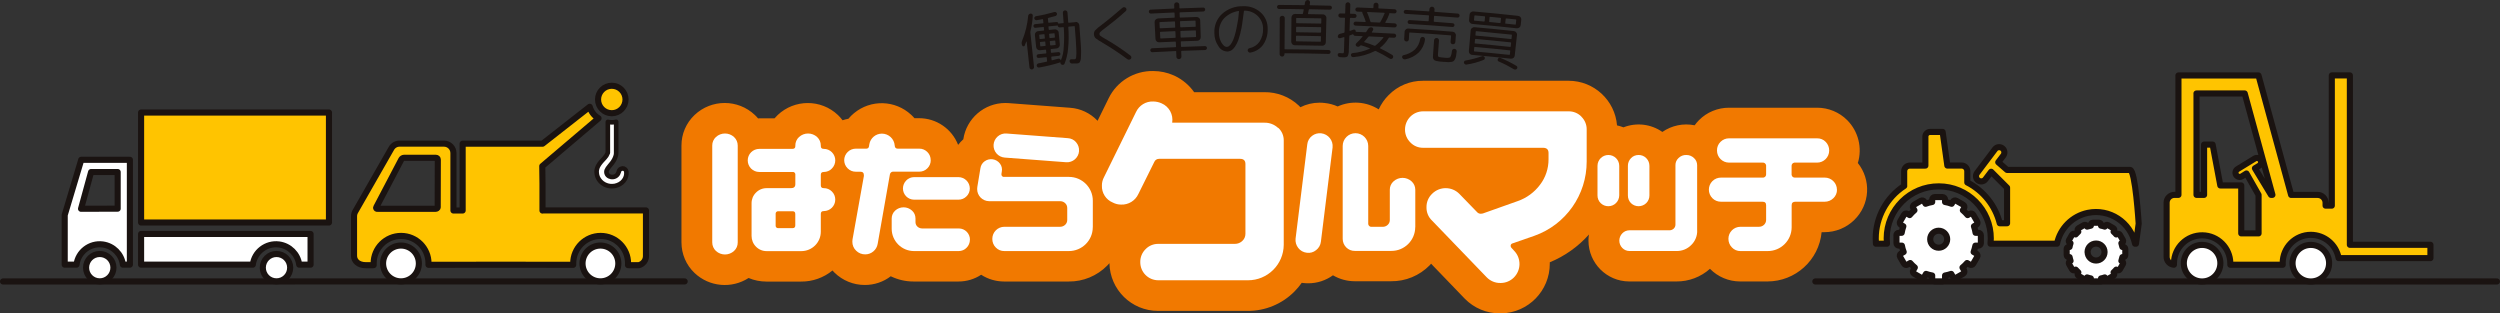
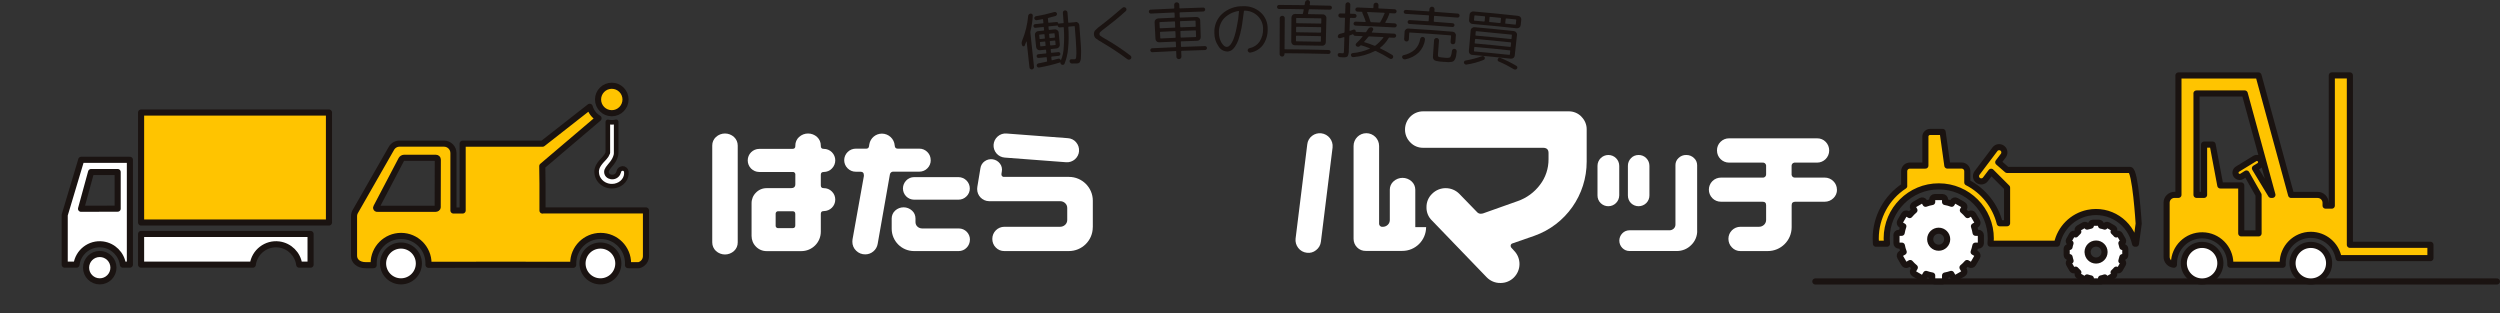
<svg xmlns="http://www.w3.org/2000/svg" id="_レイヤー_2" viewBox="0 0 462.13 57.95">
  <rect x="0" y="0" width="462.13" height="57.95" fill="#333333" stroke="none" />
  <defs>
    <style>.cls-1,.cls-2,.cls-3{stroke-width:1.13px;}.cls-1,.cls-2,.cls-3,.cls-4{stroke:#1a1311;stroke-linecap:round;stroke-linejoin:round;}.cls-1,.cls-5,.cls-4{fill:#fff;}.cls-2{fill:#ffc400;}.cls-6{fill:#f17900;}.cls-7{fill:#1a1311;}.cls-3{fill:none;}.cls-4{stroke-width:.85px;}</style>
  </defs>
  <g id="_レイヤー_1-2">
    <g id="_グループ_11633">
      <line id="_線_93" class="cls-3" x1="335.57" y1="52.03" x2="461.56" y2="52.03" />
-       <line id="_線_94" class="cls-3" x1=".56" y1="52.03" x2="126.56" y2="52.02" />
-       <path id="_パス_1380" class="cls-6" d="m343.44,30.1c.83-2.79.08-5.81-1.97-7.88-1.47-1.48-3.48-2.31-5.57-2.31h-16.28c-2.09,0-4.1.82-5.57,2.31-.29.29-.55.61-.79.94-2.07-.42-4.23.02-5.97,1.23-2.1-1.47-4.8-1.79-7.19-.85-.38-.15-.78-.27-1.19-.36-.38-4.66-4.28-8.25-8.95-8.25h-26.9c-2.39-.02-4.68.93-6.36,2.64-.77.76-1.39,1.66-1.84,2.65-2.28-1.45-5.13-1.65-7.59-.54-.75-.34-1.56-.55-2.38-.64-.32-.04-.65-.06-.98-.06-1.23,0-2.44.29-3.53.84-.1-.1-.2-.21-.31-.32-1.72-1.61-4-2.49-6.35-2.46h-12.98c-.9-1.28-2.11-2.3-3.52-2.99-.09-.04-.18-.08-.27-.12-1.19-.53-2.48-.8-3.79-.8-3.48-.06-6.69,1.9-8.22,5.03,0,.01-.93,1.89-2.05,4.17-1.34-1.42-3.16-2.28-5.1-2.41l-11.38-.86c-.19-.01-.38-.02-.57-.02-3.89,0-7.2,2.86-7.77,6.71-.35.31-.67.66-.96,1.03-1.16-2.97-4.02-4.93-7.21-4.93h-.86c-.19-.22-.39-.43-.6-.62-2.95-2.75-7.47-2.88-10.57-.31-.38.31-.73.66-1.05,1.04-.36.06-.72.15-1.07.27-.26-.35-.55-.67-.86-.97-3.12-2.95-8-2.95-11.13,0-.21.2-.4.4-.59.62h-2.86c-.06,0-.12,0-.18.01-.19-.22-.38-.44-.6-.64-3.12-2.95-8.01-2.95-11.13,0-1.56,1.47-2.44,3.52-2.43,5.66v17.9c0,2.14.87,4.19,2.43,5.66,2.72,2.57,6.84,2.94,9.98.92,1.04.44,2.17.66,3.3.66h6.4c2.12.02,4.17-.71,5.81-2.05.12.13.23.27.36.39,1.5,1.47,3.53,2.3,5.63,2.29,1.73,0,3.41-.56,4.78-1.61,1.32.64,2.77.98,4.24.97h8.28c1.49,0,2.95-.43,4.19-1.25,1.27.82,2.74,1.25,4.25,1.25h11.92c2.68.03,5.25-1.04,7.13-2.94.14-.14.27-.3.41-.45.09,4.9,4.08,8.82,8.98,8.82h16.53c3.27.03,6.41-1.27,8.7-3.59.49-.5.94-1.03,1.34-1.6.05,0,.08.02.13.02.36.05.72.07,1.08.07h0c1.64,0,3.23-.52,4.56-1.48,1.22.72,2.61,1.1,4.03,1.1h6.72c2.68.03,5.25-1.04,7.13-2.95.09-.09.17-.2.26-.29,2.85,2.96,6.22,6.45,6.23,6.47,1.72,1.75,4.07,2.73,6.53,2.71h.22c4.99-.11,8.97-4.19,8.96-9.18v-.26c2.77-1.14,5.25-2.9,7.24-5.14-.06.37-.09.74-.09,1.12,0,4.16,3.36,7.54,7.52,7.56h8.76c2.28.01,4.48-.82,6.18-2.34,1.47,1.5,3.48,2.34,5.58,2.34h5.03c5.19,0,9.54-3.94,10.03-9.11h.51c2.07,0,4.06-.81,5.53-2.26,2.91-2.83,3.18-7.43.61-10.58h0Z" />
      <g id="_グループ_11626">
        <g id="_グループ_11621">
          <path id="_パス_1381" class="cls-5" d="m172.04,29.61c.01-.57-.21-1.12-.62-1.51-.39-.4-.92-.63-1.48-.62h-3.98c-.36,0-.55-.19-.57-.58-.09-1.24-1.12-2.19-2.36-2.2-1.15,0-2.13.82-2.33,1.95l-.06.38c-.02.27-.24.47-.51.45-.01,0-.02,0-.03,0h-1.91c-.56,0-1.1.22-1.5.62-.84.82-.85,2.16-.03,2.99.01.01.02.02.03.03.4.4.94.63,1.5.62h.83c.45,0,.67.21.67.64v.16l-2.1,11.72c-.02.14-.03.28-.03.41-.01.63.24,1.24.7,1.67.45.45,1.06.69,1.69.68.54,0,1.07-.19,1.48-.54.43-.35.72-.85.81-1.4l2.26-12.84c.05-.32.34-.55.67-.51h4.78c.56,0,1.1-.22,1.48-.62.41-.4.63-.95.62-1.52Z" />
          <path id="_パス_1382" class="cls-5" d="m179.3,44.3c0-1.14-.92-2.07-2.06-2.07h-6.76c-.32,0-.64-.11-.88-.33-.24-.21-.37-.52-.37-.84v-.67c0-.56-.22-1.09-.64-1.46-.88-.81-2.24-.81-3.12,0-.41.37-.64.91-.64,1.46v1.91c.01,2.26,1.84,4.1,4.11,4.11h8.28c.55,0,1.09-.22,1.46-.62.39-.39.61-.92.61-1.48Z" />
          <path id="_パス_1383" class="cls-5" d="m179.27,34.84c0-1.16-.94-2.09-2.1-2.1h-8.19c-.55,0-1.09.22-1.46.62-.39.39-.61.93-.61,1.48,0,1.14.93,2.07,2.07,2.07h8.19c.56,0,1.09-.21,1.48-.61.4-.38.63-.91.62-1.47Z" />
        </g>
        <g id="_グループ_11622">
          <path id="_パス_1384" class="cls-5" d="m202.01,42v-4.9c0-2.43-1.98-4.4-4.41-4.4,0,0-.01,0-.02,0h-11.95c-.25.04-.48-.14-.51-.38,0-.04,0-.09,0-.13v-.06l.06-.38c.11-.52,0-1.07-.33-1.5-.66-.89-1.92-1.09-2.82-.45-.44.3-.73.78-.8,1.31l-.57,3.44c-.02.13-.03.25-.03.38-.02,1.23.97,2.24,2.2,2.26.02,0,.04,0,.06,0h13.09c.34,0,.68.13.92.37.25.23.38.54.38.88v2.23c0,.33-.13.65-.38.88-.25.24-.58.37-.92.37h-10.32c-1.23,0-2.23,1-2.23,2.23-.01.6.22,1.19.65,1.61.41.43.98.66,1.58.65h11.91c2.43.01,4.42-1.95,4.43-4.38,0,0,0-.01,0-.02h0Z" />
          <path id="_パス_1385" class="cls-5" d="m199.46,27.93c.05-.59-.15-1.18-.54-1.63-.38-.46-.94-.73-1.53-.76l-11.34-.86c-.59-.05-1.18.15-1.62.54-.93.81-1.03,2.22-.22,3.15.39.45.94.72,1.53.76l11.34.86c1.23.09,2.3-.84,2.39-2.07h0Z" />
        </g>
        <g id="_グループ_11623">
          <path id="_パス_1386" class="cls-5" d="m246.33,27.26c.14-1.3-.8-2.47-2.1-2.62-.6-.07-1.21.1-1.69.47-.5.38-.83.95-.89,1.58l-2.16,17.42c-.07.62.11,1.23.49,1.72.38.5.95.82,1.58.89.61.09,1.24-.08,1.72-.48.5-.38.82-.94.89-1.56l2.16-17.42Z" />
-           <path id="_パス_1387" class="cls-5" d="m261.62,41.98v-6.91c0-.59-.25-1.15-.68-1.54-.95-.87-2.4-.87-3.35,0-.44.39-.69.96-.68,1.54v5.61c0,.33-.13.65-.38.88-.25.24-.58.37-.93.37h-2.01c-.32.05-.62-.18-.67-.5,0-.06,0-.11,0-.17v-14.28c0-1.3-1.06-2.36-2.36-2.36s-2.36,1.06-2.36,2.36v17.17c0,.59.23,1.16.65,1.58.42.43,1.01.67,1.61.65h6.72c2.43.02,4.41-1.94,4.43-4.37,0,0,0-.02,0-.03h0Z" />
+           <path id="_パス_1387" class="cls-5" d="m261.62,41.98v-6.91c0-.59-.25-1.15-.68-1.54-.95-.87-2.4-.87-3.35,0-.44.39-.69.96-.68,1.54v5.61c0,.33-.13.65-.38.88-.25.24-.58.37-.93.37c-.32.05-.62-.18-.67-.5,0-.06,0-.11,0-.17v-14.28c0-1.3-1.06-2.36-2.36-2.36s-2.36,1.06-2.36,2.36v17.17c0,.59.23,1.16.65,1.58.42.43,1.01.67,1.61.65h6.72c2.43.02,4.41-1.94,4.43-4.37,0,0,0-.02,0-.03h0Z" />
        </g>
        <g id="_グループ_11624">
          <path id="_パス_1388" class="cls-5" d="m299.32,36.11v-5.45c0-1.11-.9-2.01-2.01-2.01s-2.01.9-2.01,2.01v5.45c-.01.54.2,1.06.59,1.44.38.37.89.58,1.42.57,1.11,0,2-.9,2.01-2.01h0Z" />
          <path id="_パス_1389" class="cls-5" d="m313.72,42.64v-12.11c0-.5-.21-.99-.59-1.32-.38-.37-.89-.57-1.42-.56-.53-.02-1.05.19-1.43.56-.37.34-.58.82-.57,1.32v10.99c0,.29-.12.56-.33.75-.22.2-.51.31-.81.3h-7.36c-.5,0-.98.2-1.32.56-.74.75-.74,1.96,0,2.71.35.36.82.56,1.32.56h8.76c1,0,1.95-.39,2.65-1.1.72-.69,1.13-1.66,1.11-2.66Z" />
          <path id="_パス_1390" class="cls-5" d="m304.9,36.11v-5.45c0-.53-.2-1.04-.58-1.42-.37-.39-.89-.6-1.43-.59-.53,0-1.04.2-1.4.59-.37.38-.58.89-.57,1.42v5.45c-.01.54.19,1.06.57,1.44.79.77,2.05.76,2.84-.02.37-.38.58-.89.57-1.42Z" />
        </g>
        <path id="_パス_1391" class="cls-5" d="m339.56,35.06c0-.6-.24-1.17-.67-1.58-.42-.42-1-.66-1.59-.65h-5.45c-.32.05-.62-.18-.67-.5,0-.06,0-.11,0-.17v-1.43c-.05-.32.18-.62.5-.67.06,0,.11,0,.17,0h4.05c1.23,0,2.23-1,2.23-2.23.01-.6-.22-1.18-.65-1.61-.41-.43-.98-.66-1.58-.65h-16.28c-.59-.01-1.16.23-1.58.65-.43.42-.67,1-.65,1.61,0,1.23,1,2.23,2.23,2.23h6.18c.32-.05.62.18.67.5,0,.06,0,.11,0,.17v1.43c.05.32-.18.62-.5.67-.06,0-.11,0-.17,0h-7.65c-.6-.01-1.18.22-1.61.65-.87.87-.87,2.28,0,3.16.42.43,1.01.66,1.61.65h7.65c.45,0,.67.21.67.64v2.74c0,.33-.14.65-.38.88-.25.24-.58.37-.92.37h-3.44c-1.23,0-2.23.99-2.23,2.22h0c0,.61.23,1.18.65,1.6.41.44.98.68,1.58.67h5.03c2.43.01,4.42-1.95,4.43-4.39,0-.01,0-.03,0-.04v-4.05c0-.42.22-.64.67-.64h5.45c.6,0,1.17-.23,1.59-.65.44-.41.68-.98.67-1.58Z" />
        <g id="_グループ_11625">
          <path id="_パス_1392" class="cls-5" d="m136.37,44.81v-17.9c0-.6-.24-1.17-.68-1.58-.95-.87-2.4-.87-3.35,0-.44.4-.69.98-.68,1.58v17.9c0,.6.24,1.17.68,1.58.95.87,2.4.87,3.35,0,.44-.4.69-.98.68-1.58Z" />
          <path id="_パス_1393" class="cls-5" d="m154.4,36.88c0-.56-.22-1.09-.62-1.48-.4-.41-.94-.63-1.51-.62-.36,0-.54-.17-.54-.51v-1.97c0-.34.18-.51.54-.51.57,0,1.12-.22,1.51-.64.83-.83.83-2.18,0-3.01-.4-.4-.95-.63-1.51-.62-.36,0-.54-.17-.54-.51v-.1c0-.6-.24-1.17-.68-1.58-.95-.87-2.4-.87-3.35,0-.44.4-.69.98-.68,1.58v.1c0,.34-.18.51-.54.51h-6.12c-1.18,0-2.14.95-2.14,2.13,0,1.18.95,2.14,2.13,2.14h6.16c.25-.04.47.14.51.38,0,.04,0,.08,0,.13v1.75c0,.49-.27.73-.8.73h-4.49c-.75-.01-1.47.29-1.99.83-.53.52-.82,1.23-.81,1.98v6.02c0,.74.28,1.45.81,1.98.52.54,1.24.84,1.99.83h6.4c1.98,0,3.6-1.6,3.6-3.59h0v-3.3c0-.34.18-.51.54-.51,1.17,0,2.13-.94,2.13-2.11,0,0,0-.02,0-.03h0Zm-7.39,4.78c0,.34-.16.51-.48.51h-2.64c-.25.04-.48-.14-.51-.38,0-.04,0-.08,0-.13v-2.1c-.03-.25.14-.47.38-.51.04,0,.08,0,.13,0h2.64c.32,0,.48.17.48.51v2.1Z" />
        </g>
-         <path id="_パス_1394" class="cls-5" d="m236.25,23.64c-.68-.63-1.58-.98-2.51-.96h-17.06c.24-1.5-.56-2.98-1.96-3.58-.48-.22-1-.33-1.53-.34-1.37-.06-2.63.72-3.2,1.96l-5.92,12.04c-.25.47-.39,1-.38,1.53-.06,1.37.74,2.63,2.01,3.15.47.25,1,.38,1.53.38,1.37.06,2.63-.72,3.2-1.96l2.92-5.88c.14-.38.5-.63.91-.62h14.96c.67,0,1,.32,1,.96v12.9c0,.5-.2.98-.57,1.31-.37.36-.87.56-1.39.55h-14.14c-.89-.01-1.75.34-2.36.98-.65.63-1,1.51-.98,2.41,0,1.85,1.49,3.34,3.34,3.34h16.54c3.65.02,6.62-2.92,6.64-6.57,0,0,0-.01,0-.02v-19.26c.01-.89-.36-1.75-1.03-2.34Z" />
        <path id="_パス_1395" class="cls-5" d="m292.33,21.56c-.62-.64-1.48-.99-2.36-.98h-26.9c-1.85,0-3.34,1.5-3.35,3.35-.01.9.34,1.76.98,2.39.61.65,1.47,1.01,2.37,1h22.17c.67,0,1.01.32,1.01.96v1.15c.01,1.71-.54,3.38-1.58,4.73-1.04,1.39-2.47,2.44-4.11,3.01l-3.1,1.1-3.35,1.19c-.11.03-.22.05-.34.05-.25.01-.49-.07-.67-.24l-3.34-3.44c-1.38-1.39-3.63-1.4-5.02-.02,0,0,0,0,0,0-.69.65-1.07,1.56-1.05,2.51-.02.91.34,1.8,1,2.43l10.13,10.51c.66.68,1.58,1.07,2.53,1.05h.09c.9-.01,1.75-.37,2.39-1,1.36-1.34,1.41-3.53.09-4.92l-.52-.57c-.09-.09-.15-.21-.15-.33-.03-.21.09-.41.29-.48l4.11-1.43c5.8-2.06,9.66-7.56,9.65-13.71v-5.92c.02-.89-.34-1.75-.97-2.37Z" />
      </g>
      <g id="_グループ_11628">
        <g id="_グループ_11627">
          <path id="_パス_1396" class="cls-7" d="m190.51,2.5c.11,0,.21.04.29.11.08.07.12.18.11.28-.04.97-.19,1.94-.43,2.89-.02.06-.02.12-.02.18.27,2.56.41,3.85.68,6.41.01.11-.02.22-.09.31-.07.09-.17.15-.28.16-.11.01-.22-.02-.31-.09-.09-.07-.15-.17-.16-.28-.21-1.92-.31-2.88-.52-4.8,0-.02-.03-.03-.04-.02-.12.25-.23.51-.31.77-.04.09-.13.15-.23.15-.1,0-.19-.05-.23-.14-.15-.28-.16-.6-.03-.89.6-1.47.98-3.02,1.12-4.6.01-.11.06-.21.14-.29.08-.08.19-.13.3-.13Zm8.28,1.55c.18-.02.35.04.49.16.14.11.22.26.24.44.14,1.68.24,2.98.29,3.9.05.7.05,1.4,0,2.09,0,.31-.08.61-.23.89-.13.13-.31.2-.49.2-.24.02-.56.01-.94.01-.11,0-.22-.04-.3-.12-.08-.08-.13-.19-.14-.3-.01-.1.02-.2.09-.27.07-.07.16-.11.26-.1.29.01.49.01.62,0s.21-.13.25-.35c.05-.54.06-1.09.02-1.63-.03-.87-.12-2.14-.26-3.82,0-.09-.01-.13-.02-.23,0-.05-.03-.09-.08-.09,0,0-.02,0-.02,0-.4.04-.6.05-.99.09-.05,0-.1.03-.1.09,0,0,0,.02,0,.03.1,1.35.09,2.7-.05,4.05-.09.91-.3,1.81-.64,2.67-.04.1-.12.18-.22.21-.1.04-.21.03-.31-.02-.16-.08-.25-.24-.25-.41,0-.04-.02-.05-.05-.03-.04.03-.09.05-.13.07-1.23.38-2.48.68-3.74.9-.1.02-.2,0-.28-.06-.09-.06-.15-.14-.17-.25-.04-.2.09-.4.29-.45.67-.15,1.23-.23,1.54-.32.05-.01.09-.07.08-.12-.02-.25-.04-.37-.06-.62,0-.07-.04-.1-.1-.09-.55.05-.83.08-1.39.14-.09.01-.18-.01-.26-.07-.07-.06-.12-.15-.12-.24-.01-.09.01-.18.07-.25.06-.07.14-.12.24-.13.55-.06.83-.09,1.39-.14.04,0,.08-.03.09-.07,0,0,0-.02,0-.03-.02-.21-.03-.31-.05-.52,0-.04-.04-.08-.08-.08,0,0-.01,0-.02,0-.35.03-.52.05-.87.09l-.14.02c-.17.02-.34-.03-.48-.15-.14-.11-.22-.27-.24-.44-.09-.89-.14-1.33-.23-2.22-.02-.17.03-.35.15-.48.11-.14.27-.23.44-.24.41-.04.61-.07,1.02-.11.04,0,.08-.03.09-.07,0,0,0-.02,0-.03-.02-.19-.03-.28-.05-.47,0-.07-.04-.1-.1-.09-.58.06-.86.09-1.44.15-.09.01-.19-.01-.26-.07-.07-.06-.12-.15-.12-.24-.01-.09.01-.18.07-.25.06-.07.15-.12.24-.12.58-.06.86-.09,1.44-.15.05,0,.08-.03.09-.08,0,0,0-.01,0-.02-.03-.23-.04-.35-.06-.58,0-.05-.04-.09-.09-.09,0,0-.01,0-.02,0-.24.04-.6.11-1.04.19-.1.02-.21,0-.3-.06-.09-.05-.15-.14-.17-.24-.02-.1,0-.2.06-.28.06-.09.15-.14.25-.16,1.13-.18,2.25-.44,3.36-.76.1-.03.21-.02.31.02.09.04.17.12.2.22.03.1.02.2-.03.29-.05.1-.13.17-.24.2-.29.09-.77.18-1.32.35-.06.01-.09.07-.08.12.03.28.04.41.07.69,0,.06.05.09.11.08.55-.05.83-.08,1.39-.13.17-.03.34.08.37.26,0,0,0,.01,0,.02,0,.03.04.05.08.03.05-.03.11-.04.17-.05l.62-.05c.07,0,.1-.04.1-.1-.06-.74-.1-1.36-.14-1.82-.01-.11.02-.22.1-.3.15-.17.42-.2.6-.05.09.07.14.17.15.28.04.46.08,1.07.14,1.81,0,.07.04.1.1.1.5-.04.76-.07,1.26-.11h0Zm-5.65,2.97c-.02-.24-.04-.37-.06-.61,0-.07-.04-.1-.1-.09-.32.03-.48.05-.79.08-.07,0-.1.04-.09.11.02.24.04.36.06.61,0,.05.03.1.09.1.01,0,.02,0,.03,0,.32-.03.48-.05.79-.08.06,0,.09-.04.08-.11h0Zm.14,1.36c-.02-.24-.04-.36-.06-.61,0-.07-.04-.1-.1-.09-.32.03-.48.05-.79.08-.05,0-.09.03-.1.08,0,0,0,.02,0,.03.03.24.04.36.06.61,0,.05.03.09.08.09.01,0,.02,0,.03,0,.32-.03.47-.05.79-.08.06,0,.09-.04.08-.11h0Zm.65-2.05c.02.24.04.36.06.61,0,.05.04.09.09.1,0,0,.02,0,.03,0,.33-.03.49-.05.81-.08.06,0,.09-.05.08-.11-.02-.24-.04-.36-.06-.61,0-.07-.04-.1-.1-.09-.33.03-.49.05-.82.08-.06,0-.1.05-.1.1,0,0,0,0,0,.01h0Zm.13,1.36c.02.24.04.37.06.61,0,.05.04.09.09.1,0,0,.02,0,.03,0,.33-.03.49-.05.81-.08.06,0,.09-.04.08-.11-.02-.24-.04-.37-.06-.61,0-.07-.04-.1-.1-.1l-.82.08c-.05,0-.09.03-.1.08,0,.01,0,.03,0,.04h0Zm2.07,3.42c.31-.76.48-1.57.5-2.39.1-1.21.1-2.42.01-3.63,0-.05-.04-.08-.11-.07-.24.02-.36.04-.6.05-.21.02-.39-.12-.42-.33,0-.05-.04-.06-.09-.04-.04.02-.08.03-.13.04-.55.05-.83.08-1.38.13-.05,0-.09.03-.1.08,0,0,0,.02,0,.03.02.19.03.28.05.47,0,.06.05.08.11.08l1-.1c.18-.02.35.04.49.15.14.11.23.27.24.44.08.89.12,1.33.21,2.22.03.36-.24.68-.6.72-.4.04-.6.05-.99.1-.07,0-.1.04-.1.1.02.2.03.3.05.5,0,.07.04.1.11.1.5-.05.75-.07,1.25-.12.18-.03.35.1.38.28,0,.01,0,.02,0,.03.01.09-.02.19-.08.26-.06.07-.15.11-.24.12-.5.05-.75.07-1.25.12-.05,0-.09.04-.1.09,0,0,0,.02,0,.03.02.2.03.3.05.5,0,.07.05.08.11.07.45-.13.86-.22,1.12-.29.1-.03.2-.01.28.04.09.04.15.13.16.22,0,.02,0,.02.01.02.01,0,.03,0,.04,0h0Z" />
          <path id="_パス_1397" class="cls-7" d="m203.76,7.86c-.44-.23-.85-.5-1.24-.8-.18-.18-.29-.42-.3-.68-.04-.27.04-.53.2-.75.36-.37.76-.71,1.19-1.01,1.21-.91,2.49-2,3.86-3.17.09-.08.21-.13.33-.12.12,0,.23.05.32.14.08.08.12.19.11.3,0,.12-.06.22-.15.3-1.35,1.22-2.67,2.28-3.87,3.18-.29.21-.57.43-.83.68-.1.1-.16.23-.15.38.01.13.08.25.19.32.26.19.53.36.81.51,1.65.94,3.24,1.99,4.75,3.15.09.07.14.17.15.28.01.11-.02.22-.09.31-.08.09-.19.15-.31.15-.12.02-.24-.02-.34-.09-1.49-1.11-3.03-2.13-4.64-3.07Z" />
          <path id="_パス_1398" class="cls-7" d="m213.01,9.65c-.1,0-.19-.03-.26-.1-.07-.06-.11-.16-.12-.25,0-.1.03-.19.09-.26.06-.07.15-.11.25-.12,1.73-.09,2.59-.13,4.32-.2.05,0,.1-.03.1-.08,0,0,0-.02,0-.03-.01-.34-.02-.5-.04-.83,0-.06-.04-.09-.11-.09-1.1.05-1.64.07-2.74.12h-.21c-.17.02-.35-.04-.48-.16-.13-.11-.21-.27-.22-.45-.06-1.24-.1-1.86-.16-3.1,0-.17.05-.34.18-.47.12-.13.28-.21.46-.22,1.19-.06,1.79-.08,2.98-.14.07,0,.1-.04.1-.1-.01-.31-.02-.46-.03-.76,0-.07-.04-.1-.11-.1-1.71.07-2.56.11-4.27.2-.1,0-.19-.03-.26-.1-.07-.06-.12-.16-.12-.25,0-.09.03-.19.09-.26.06-.07.16-.12.25-.12,1.71-.09,2.56-.13,4.27-.2.05,0,.1-.03.1-.08,0,0,0-.02,0-.03,0-.23-.01-.34-.02-.57,0-.12.04-.25.13-.33.09-.09.2-.14.33-.14.12,0,.24.03.34.12.09.08.15.2.15.32.01.23.01.35.02.58,0,.07.04.1.11.1,1.71-.07,2.57-.1,4.28-.15.1,0,.19.03.26.1.07.06.11.15.11.25,0,.1-.03.19-.1.26-.06.07-.16.12-.26.12-1.71.05-2.56.08-4.27.15-.05,0-.1.03-.1.09,0,0,0,.02,0,.03.01.3.02.45.03.76,0,.06.04.09.11.09,1.19-.05,1.79-.07,2.98-.11.18,0,.35.06.48.18.13.11.21.28.21.45.04,1.24.06,1.86.1,3.1,0,.36-.28.66-.64.67-1.18.04-1.77.06-2.95.1-.05,0-.09.03-.1.08,0,0,0,.01,0,.02.02.33.02.5.04.83,0,.07.04.1.11.1,1.73-.07,2.59-.1,4.32-.15.1,0,.19.03.26.1.07.06.11.16.11.25,0,.1-.03.19-.1.26-.06.07-.15.12-.25.12-1.72.05-2.59.08-4.31.15-.07,0-.1.04-.1.11.01.38.02.57.04.95,0,.12-.04.25-.13.33-.08.09-.2.14-.32.14-.12,0-.24-.03-.33-.11-.1-.08-.15-.2-.15-.33-.02-.38-.02-.57-.04-.95,0-.05-.03-.1-.08-.1,0,0-.02,0-.03,0-1.72.07-2.58.11-4.31.21Zm1.32-5.46c.02.38.03.56.05.94,0,.06.04.1.1.1,0,0,0,0,.01,0,1.06-.05,1.59-.08,2.65-.12.05,0,.1-.03.1-.09,0,0,0-.02,0-.02-.02-.38-.02-.56-.04-.94,0-.06-.04-.1-.1-.1,0,0,0,0-.01,0-1.06.05-1.59.07-2.66.12-.06,0-.1.04-.1.1,0,0,0,.01,0,.02h0Zm.25,2.92c1.06-.05,1.58-.08,2.64-.12.05,0,.1-.03.1-.08,0,0,0-.02,0-.03-.02-.41-.02-.61-.04-1.02,0-.05-.03-.1-.08-.1,0,0-.02,0-.02,0-1.06.05-1.59.07-2.65.12-.05,0-.09.03-.1.08,0,0,0,.02,0,.03.02.41.03.61.05,1.02,0,.05.03.1.08.1,0,0,.02,0,.03,0h0Zm6.31-3.3c-1.06.04-1.6.05-2.66.1-.05,0-.1.03-.1.08,0,0,0,.02,0,.02.02.38.02.56.04.94,0,.05.03.1.08.1,0,0,.02,0,.03,0,1.06-.04,1.59-.06,2.65-.1.05,0,.1-.03.1-.08,0,0,0-.02,0-.02-.01-.38-.02-.56-.03-.94,0-.05-.03-.1-.08-.1,0,0-.02,0-.03,0h0Zm.2,2.93c-.01-.41-.02-.61-.03-1.02,0-.05-.03-.1-.08-.1,0,0-.02,0-.03,0-1.06.04-1.59.05-2.65.1-.05,0-.1.03-.1.08,0,0,0,.02,0,.03.02.41.02.61.04,1.02,0,.07.04.1.11.1,1.06-.04,1.58-.06,2.64-.1.05,0,.1-.02.11-.07,0-.01,0-.02,0-.04h0Z" />
          <path id="_パス_1399" class="cls-7" d="m226.79,9.52c-.65-.04-1.23-.41-1.55-.97-.5-.71-.77-1.56-.76-2.43-.08-1.34.44-2.64,1.42-3.55,1.07-.96,2.47-1.47,3.91-1.42,1.19-.06,2.36.36,3.24,1.16.85.77,1.31,1.88,1.28,3.03.04,1.05-.25,2.08-.85,2.95-.57.76-1.4,1.27-2.34,1.43-.11.02-.23,0-.32-.07-.09-.07-.16-.17-.18-.28-.02-.1,0-.21.06-.29.07-.09.16-.15.27-.17.75-.15,1.41-.57,1.85-1.19.46-.7.69-1.53.66-2.37.02-.89-.33-1.75-.97-2.38-.66-.65-1.55-1.01-2.47-1-.06,0-.1.05-.1.11-.18,1.11-.27,2.22-.45,3.11-.14.73-.32,1.45-.56,2.15-.16.47-.38.91-.66,1.32-.19.28-.43.52-.72.69-.24.12-.5.19-.76.19Zm2.16-7.49c-1.02.15-1.95.63-2.68,1.36-.66.74-1,1.72-.95,2.71,0,.64.17,1.28.5,1.83.32.5.63.74.94.74.15,0,.3-.06.43-.15.2-.17.37-.37.49-.6.21-.36.38-.75.5-1.15.19-.62.35-1.26.46-1.9.2-.91.33-1.83.39-2.76.01-.07-.03-.09-.09-.08h0Z" />
          <path id="_パス_1400" class="cls-7" d="m236.43,1.66c-.1,0-.19-.04-.26-.11-.07-.07-.11-.17-.11-.27,0-.1.04-.19.11-.26.07-.07.17-.11.27-.11,1.85,0,2.77.01,4.61.04.06,0,.11-.03.12-.09.01-.04.02-.12.03-.21s.03-.17.04-.21c.01-.13.08-.24.18-.32.1-.08.22-.12.35-.11.12,0,.23.06.3.16.08.09.11.21.09.32,0,.04-.02.1-.03.18s-.02.15-.03.2c0,.02,0,.05.02.07.02.02.05.03.08.03,1.46.03,2.18.04,3.64.08.1,0,.2.04.27.11.07.07.1.16.1.26,0,.1-.05.2-.12.27-.07.07-.17.1-.27.1-1.51-.04-2.26-.05-3.77-.08-.06,0-.11.04-.12.1-.02.07-.04.18-.07.34s-.05.28-.07.36c-.01.06.01.09.08.1,1.07.02,1.61.03,2.68.05.18,0,.34.08.46.21.12.12.19.29.18.46-.04,1.79-.06,2.69-.11,4.48,0,.17-.07.34-.2.46-.12.12-.29.19-.46.18-1.94-.04-2.91-.06-4.85-.08h-.23c-.17,0-.34-.07-.46-.2-.12-.12-.19-.29-.19-.46.02-1.8.02-2.69.04-4.48,0-.17.07-.34.2-.46.12-.13.29-.19.46-.19.54,0,.8,0,1.34.02.06,0,.11-.04.12-.09.04-.15.08-.4.15-.71.02-.06-.01-.09-.08-.09-1.79-.04-2.68-.05-4.47-.05Zm.28,1.39c.09-.08.2-.13.33-.13.12,0,.24.05.32.13.09.08.14.2.13.32-.02,2.26-.02,3.39-.04,5.65,0,.06.04.09.1.09,3.22.02,4.83.05,8.05.13.1,0,.19.04.26.11.07.07.11.17.1.27,0,.1-.04.19-.11.25-.07.07-.17.11-.27.1-3.22-.08-4.83-.11-8.06-.13-.04,0-.07.02-.08.06,0,0,0,.01,0,.02v.09c0,.25-.19.45-.44.45-.12,0-.24-.05-.33-.14-.09-.08-.13-.2-.13-.31.01-2.67.01-4,.02-6.66,0-.12.05-.23.14-.32h0Zm7.44.34c-1.78-.04-2.67-.05-4.45-.07-.07,0-.1.03-.1.09,0,.31,0,.47,0,.78,0,.05.03.1.08.1,0,0,.01,0,.02,0,1.77.02,2.66.03,4.43.07.05,0,.1-.02.11-.08,0,0,0-.02,0-.02,0-.31,0-.47.01-.78,0-.06-.03-.09-.1-.09h0Zm.05,2.54c0-.32.01-.48.02-.8,0-.05-.03-.1-.08-.11,0,0-.02,0-.02,0-1.77-.04-2.66-.05-4.43-.07-.05,0-.1.03-.1.08,0,0,0,.01,0,.02,0,.32,0,.48-.01.81,0,.05.03.1.08.1,0,0,.01,0,.02,0,1.77.02,2.65.03,4.41.07.07,0,.11-.03.11-.1h0Zm-.04,1.7c0-.33.01-.5.02-.84,0-.07-.03-.1-.1-.11-1.76-.04-2.64-.05-4.41-.08-.05,0-.1.04-.11.09,0,0,0,0,0,.01,0,.34,0,.5,0,.84,0,.05.03.1.08.1,0,0,.01,0,.02,0,1.76.02,2.64.04,4.4.07.05,0,.09-.03.1-.08,0,0,0-.01,0-.02h0Z" />
          <path id="_パス_1401" class="cls-7" d="m247.76,3.25c-.1,0-.2-.05-.26-.12-.07-.07-.11-.17-.11-.28,0-.1.04-.2.12-.27.07-.07.18-.11.28-.1.3.01.46.02.76.02.05,0,.1-.02.11-.07,0,0,0-.02,0-.03.02-.61.03-.92.05-1.54,0-.12.05-.23.14-.31.09-.09.21-.13.33-.13.12,0,.23.06.31.15.08.09.12.2.12.32-.02.62-.03.93-.05,1.54,0,.05.02.1.07.11,0,0,.02,0,.03,0,.29.01.43.01.72.02.11,0,.2.05.28.12.07.07.11.17.11.27,0,.1-.05.2-.12.27-.08.07-.18.11-.29.1l-.71-.02c-.07,0-.1.02-.11.09-.03.9-.05,1.36-.08,2.26,0,.05.03.07.09.06.21-.06.42-.14.63-.23.09-.04.19-.03.27.02.09.04.14.12.15.22,0,0,0,.02,0,.03,0,0,0,.02,0,.03,0,.05.02.1.07.11,0,0,.02,0,.03,0,.68.02,1.02.04,1.7.07.06,0,.12-.02.15-.07.13-.18.25-.37.36-.56.15-.23.42-.33.68-.27.1.03.19.11.23.21.05.1.04.22-.02.31-.02.04-.06.1-.11.18-.03.06-.06.12-.1.18-.02.01-.02.03-.01.05,0,.02.03.03.05.03,1.63.07,2.45.11,4.08.2.21,0,.38.19.38.4,0,.1-.06.19-.13.26-.08.07-.18.11-.28.1-.34-.02-.5-.03-.84-.04-.06,0-.12.03-.14.08-.41.7-.95,1.32-1.59,1.81-.05.04-.05.08,0,.1.77.37,1.52.78,2.24,1.22.09.05.16.14.18.25.02.11,0,.22-.06.31-.06.09-.15.16-.26.18-.11.03-.22,0-.31-.05-.83-.52-1.69-.99-2.58-1.41-.05-.03-.11-.03-.16,0-1.24.63-2.6,1.02-3.99,1.13-.21.03-.41-.12-.45-.34-.02-.09,0-.19.06-.26.06-.08.15-.13.25-.14,1.09-.1,2.15-.37,3.16-.81.01,0,.02-.02.03-.04,0-.02,0-.04-.01-.04-.52-.22-1.05-.4-1.59-.55-.05-.02-.11,0-.15.04l-.11.1c-.08.08-.19.13-.31.13-.12,0-.23-.04-.32-.11-.08-.06-.13-.15-.14-.25,0-.1.03-.2.11-.27.42-.39.81-.81,1.17-1.26.04-.05.03-.08-.04-.08-.53-.02-.79-.03-1.32-.05-.15,0-.29-.09-.34-.23-.03-.06-.07-.08-.12-.06l-.26.1c-.12.05-.21.08-.27.1-.06.02-.1.06-.1.12-.03,1.01-.05,1.51-.09,2.52.03.42-.04.83-.21,1.21-.12.16-.41.23-.88.21-.22,0-.42-.02-.59-.04-.1,0-.2-.06-.27-.14-.07-.08-.11-.18-.11-.29,0-.09.04-.19.11-.24.08-.06.17-.09.27-.08.16.02.33.03.49.04.14,0,.22-.02.25-.08.04-.19.06-.38.05-.58.03-.9.04-1.35.07-2.25,0-.06-.04-.09-.11-.07-.05.01-.16.05-.31.09s-.28.07-.36.1c-.1.03-.21,0-.3-.05-.08-.06-.13-.15-.14-.25,0-.23.15-.44.38-.5.29-.07.56-.13.76-.2.06-.01.1-.06.11-.12.03-1.02.05-1.54.08-2.56,0-.06-.03-.09-.1-.1-.31,0-.45,0-.76,0Zm4.62.8c.05,0,.08-.04.06-.09-.16-.58-.45-1.15-.61-1.58-.01-.04-.02-.07-.01-.11,0-.05-.05-.1-.11-.09l-.8-.03c-.21-.01-.38-.19-.37-.41,0-.1.05-.19.12-.26.08-.07.17-.1.28-.1,1.13.04,1.7.07,2.83.12.05,0,.1-.03.11-.08,0,0,0-.02,0-.02,0-.19.01-.29.02-.48,0-.12.06-.24.15-.31.19-.16.48-.15.66.03.08.09.12.21.11.33,0,.19-.01.29-.02.48,0,.07.02.11.09.11,1.16.05,1.74.08,2.91.15.21.01.37.19.37.4,0,.1-.05.2-.13.27-.08.07-.18.1-.28.1-.35-.02-.52-.03-.87-.05-.04,0-.08.01-.08.05,0,0,0,.02,0,.02,0,.05,0,.1-.02.15-.19.52-.43,1.01-.71,1.48-.04.06-.02.09.05.1.68.04,1.02.05,1.7.09.1,0,.2.05.27.13.07.07.1.17.1.26,0,.1-.06.19-.13.26-.07.07-.17.11-.27.1-2.89-.15-4.33-.22-7.22-.33-.1,0-.2-.05-.27-.12-.14-.14-.14-.36,0-.5,0,0,.01-.01.02-.02.08-.07.18-.11.28-.1.71.02,1.07.04,1.79.07h0Zm-.21,3.66s-.02.08.04.09c.63.18,1.25.4,1.85.65.06.03.13.02.18-.02.55-.43,1.05-.93,1.48-1.48.02-.02.02-.04.01-.06,0-.02-.03-.03-.05-.04-1.03-.05-1.54-.07-2.57-.12-.06,0-.13.02-.17.07-.23.31-.53.62-.77.91h0Zm3.7-5.35c-1.24-.06-1.86-.09-3.1-.14-.02,0-.04,0-.05.03-.01.01-.02.03-.01.05.24.55.45,1.12.62,1.7.02.06.07.1.14.1.61.03.91.04,1.52.07.06,0,.12-.02.15-.07.31-.52.58-1.07.81-1.63.02-.06,0-.1-.07-.1h0Z" />
          <path id="_パス_1402" class="cls-7" d="m259.83,2.56c-.2,0-.36-.18-.35-.38,0,0,0,0,0,0,0-.1.05-.19.12-.25.08-.07.18-.11.28-.1,1.69.1,2.53.15,4.22.27.07,0,.11-.02.11-.08.01-.14.02-.21.03-.36,0-.12.07-.24.16-.31.09-.08.22-.12.34-.11.12,0,.24.06.32.16.08.09.13.21.12.33-.01.14-.02.21-.03.36,0,.06.03.09.1.1,1.69.12,2.53.18,4.22.32.1,0,.2.05.26.13.06.07.09.17.08.27,0,.1-.05.19-.12.25-.08.07-.18.1-.28.09-1.69-.14-2.53-.2-4.21-.32-.05-.01-.1.02-.11.07,0,.01,0,.02,0,.03-.03.36-.04.54-.06.9,0,.06.03.1.1.1,1.36.1,2.04.15,3.4.26.1,0,.18.05.25.12.13.15.11.37-.04.5,0,0,0,0,0,0-.07.06-.17.09-.27.08-3.17-.25-4.76-.37-7.93-.56-.1,0-.19-.05-.25-.12-.06-.07-.1-.16-.09-.26,0-.1.05-.18.12-.25.07-.06.17-.09.26-.09,1.36.08,2.04.12,3.4.22.07,0,.11-.03.11-.09.03-.36.04-.54.06-.9.01-.05-.02-.1-.07-.11,0,0-.02,0-.03,0-1.7-.12-2.54-.17-4.23-.27Zm2.7,4.64c.02-.11.08-.22.18-.29.09-.07.21-.1.33-.08.12.02.22.08.29.17.07.09.1.21.08.33-.11.89-.51,1.71-1.14,2.36-.69.66-1.56,1.1-2.5,1.28-.11.02-.23,0-.33-.05-.11-.05-.19-.14-.23-.25-.07-.17,0-.37.17-.45.02,0,.04-.01.06-.02.79-.16,1.53-.52,2.13-1.06.52-.53.85-1.21.96-1.95h0Zm5.71-.56c0-.06-.03-.1-.1-.1-3.01-.24-4.51-.35-7.53-.53-.07,0-.11.02-.11.08l-.07,1.18c0,.12-.06.22-.14.3-.19.15-.45.13-.62-.04-.08-.08-.12-.2-.11-.31.03-.54.05-.81.08-1.34,0-.17.09-.33.22-.44.13-.12.31-.18.48-.16,3.27.2,4.9.31,8.17.58.17.01.34.09.45.23.12.13.18.3.16.47-.04.49-.06.73-.1,1.23,0,.11-.06.22-.15.29-.09.08-.21.11-.33.1-.12,0-.22-.06-.3-.14-.07-.09-.11-.2-.1-.32.04-.43.05-.64.09-1.07h0Zm-1.36,4.8c-.34-.02-.61-.05-.81-.07-.19-.02-.37-.05-.55-.1-.13-.03-.25-.07-.37-.14-.08-.06-.15-.14-.19-.23-.05-.1-.08-.21-.08-.32,0-.11,0-.26.02-.45.08-1.07.11-1.61.19-2.68,0-.12.06-.24.16-.32.09-.08.21-.12.33-.11.12,0,.23.06.31.15.08.09.12.21.11.33-.08,1.02-.11,1.52-.19,2.54-.01.08-.01.17,0,.25,0,.05.03.11.05.15.03.05.09.09.2.11s.23.05.37.06.34.04.61.06c.22.02.37.02.46.03.11,0,.21,0,.32-.03.09,0,.17-.04.24-.09.05-.07.1-.15.14-.24.05-.12.09-.24.11-.37.02-.14.05-.33.09-.57.01-.12.07-.22.17-.29.09-.07.21-.1.33-.08.12.02.22.08.29.18.07.1.1.22.08.34-.05.35-.09.64-.12.84-.04.19-.1.38-.19.55-.06.13-.15.25-.25.35-.12.09-.26.14-.41.15-.19.03-.38.05-.57.05-.19-.01-.46-.03-.82-.06h0Z" />
          <path id="_パス_1403" class="cls-7" d="m271.13,11.93c-.22.06-.45-.08-.51-.3,0,0,0,0,0,0-.03-.09-.02-.2.04-.28.05-.08.14-.14.23-.16,1.04-.18,2.07-.45,3.07-.8.09-.04.19-.04.28,0,.09.03.16.1.2.18.04.09.05.2.02.29-.03.1-.11.17-.2.21-1.01.41-2.06.7-3.14.86Zm1.27-7.49c-.09,0-.14-.01-.23-.02-.18-.01-.34-.1-.45-.23-.12-.13-.18-.3-.16-.47l.09-1.02c.02-.17.1-.33.24-.43.14-.11.31-.17.49-.15,3.29.29,4.94.45,8.23.81.18.02.34.1.45.24.12.13.17.3.15.47-.05.41-.07.61-.11,1.02-.02.17-.11.33-.25.43-.14.11-.31.16-.49.14-3.18-.34-4.77-.5-7.96-.78h0Zm-.27,5.71c-.17-.01-.34-.1-.45-.23-.12-.13-.17-.3-.16-.47.14-1.54.2-2.31.34-3.84.01-.17.1-.33.24-.43.13-.11.31-.17.48-.15,2.9.26,4.34.4,7.24.71.18.02.34.1.45.24.11.13.17.3.15.47-.17,1.53-.25,2.3-.42,3.83-.02.17-.1.33-.24.43-.13.11-.31.16-.48.14-2.75-.3-4.13-.43-6.89-.68l-.26-.03Zm.41-7.21c-.03.31-.04.46-.07.77-.01.05.02.1.07.11.01,0,.02,0,.03,0l1.75.16c.07,0,.11-.02.12-.09.03-.3.04-.46.07-.77,0-.05-.03-.11-.08-.11,0,0-.01,0-.02,0-.7-.07-1.05-.1-1.75-.16-.05-.01-.11.02-.12.08,0,0,0,.01,0,.02h0Zm.25,2.91c-.02.25-.03.37-.05.62-.01.05.02.1.06.11,0,0,.02,0,.03,0,2.59.24,3.88.36,6.47.64.05.01.1-.02.11-.06,0,0,0-.02,0-.03.02-.25.04-.37.07-.62,0-.05-.03-.11-.08-.11,0,0-.01,0-.02,0-2.59-.27-3.89-.4-6.48-.64-.05,0-.1.02-.11.07,0,0,0,.01,0,.02h0Zm-.13,1.45c-.02.25-.03.38-.06.63-.01.05.02.1.07.11,0,0,.02,0,.03,0,2.58.23,3.87.36,6.45.63.05.01.1-.02.11-.07,0,0,0-.02,0-.03.03-.25.04-.38.07-.63,0-.07-.03-.1-.1-.11-2.58-.27-3.87-.4-6.46-.64-.05,0-.1.03-.11.08,0,0,0,0,0,.01h0Zm-.14,1.47c-.02.26-.03.39-.06.64,0,.06.02.1.1.1,2.57.23,3.86.36,6.43.63.07,0,.11-.02.11-.08.03-.26.04-.39.07-.64.01-.05-.02-.1-.07-.11,0,0-.02,0-.02,0-2.57-.27-3.86-.4-6.44-.63-.05-.01-.1.02-.11.06,0,0,0,.02,0,.03h0Zm2.83-5.57c-.03.3-.05.46-.07.76-.01.05.02.1.06.11,0,0,.02,0,.03,0l1.91.19c.06,0,.09-.02.1-.09.03-.3.04-.46.08-.76,0-.07-.02-.11-.08-.11-.77-.08-1.15-.11-1.91-.19-.05-.01-.1.02-.11.06,0,0,0,.02,0,.03h0Zm5.08,9.49c-.06.09-.16.15-.27.16-.11.02-.22,0-.31-.05-.9-.54-1.85-1.03-2.82-1.44-.09-.04-.15-.11-.18-.2-.03-.09-.02-.19.03-.27.08-.18.29-.27.47-.19,0,0,.02,0,.02.01,1.02.41,2,.9,2.94,1.46.09.05.16.14.17.24.02.1,0,.21-.07.29h0Zm-2.1-9.2c-.04.31-.05.46-.08.77-.01.05.02.1.07.11,0,0,.02,0,.02,0,.71.07,1.06.11,1.76.18.07,0,.1-.02.1-.09.04-.31.05-.46.08-.76,0-.07-.02-.11-.08-.11-.7-.08-1.06-.11-1.76-.18-.07,0-.11.02-.12.09h0Z" />
        </g>
      </g>
      <g id="_グループ_11629">
        <path id="_パス_1404" class="cls-1" d="m74.12,45.39c-1.83,0-3.31,1.48-3.31,3.31,0,1.83,1.48,3.31,3.31,3.31,1.83,0,3.31-1.48,3.31-3.31,0-1.83-1.48-3.31-3.31-3.31h0Z" />
        <path id="_パス_1405" class="cls-1" d="m110.99,45.39c-1.83,0-3.31,1.48-3.31,3.31s1.48,3.31,3.31,3.31c1.83,0,3.31-1.48,3.31-3.31,0-1.83-1.48-3.31-3.31-3.31h0Z" />
        <path id="_パス_1406" class="cls-2" d="m100.28,38.92v-5l-.04-3.21,10.4-8.84c-.8-.47-1.39-1.23-1.63-2.13l-8.71,6.82h-14.78v12.35h-1.7v-10.61c0-.96-.78-1.75-1.75-1.75h-8.21c-.63,0-1.2.33-1.51.88l-6.68,11.68c-.15.26-.23.56-.23.87v7.3c0,.96.78,1.74,2.18,1.74h1.3s.1-.01.15-.01c0-.11,0-.22,0-.33,0-2.8,2.27-5.07,5.07-5.07s5.07,2.27,5.07,5.07c0,.09,0,.18,0,.27,7.92-.02,18.83-.02,26.75,0,0-.09,0-.18,0-.27,0-2.8,2.27-5.07,5.07-5.07,2.8,0,5.07,2.27,5.07,5.07,0,.11,0,.22-.01.33.05,0,.1,0,.15.01h1.86c.79-.2,1.34-.93,1.31-1.74v-8.38h-19.09Zm-19.36-.64c0,.19-.22.32-.41.32h-10.76c-.1.02-.2-.05-.22-.16,0-.05,0-.1.03-.14l4.63-8.83c.11-.18.29-.29.5-.3h5.9c.19,0,.34.15.34.34l-.02,8.77Z" />
        <path id="_パス_1407" class="cls-2" d="m113.09,20.93c1.4,0,2.54-1.14,2.54-2.54s-1.14-2.54-2.54-2.54-2.54,1.14-2.54,2.54h0c0,1.4,1.14,2.54,2.54,2.54h0Z" />
        <path id="_パス_1408" class="cls-4" d="m115,31.16c-.29.03-.54.24-.61.53v.05c-.04.13-.09.25-.15.37-.06.11-.14.21-.23.29-.18.17-.41.28-.66.31-.06,0-.11.01-.17.01h-.02c-.06,0-.13,0-.19-.01-.12-.02-.23-.06-.34-.11-.1-.05-.2-.12-.28-.2-.08-.08-.14-.17-.18-.28-.04-.1-.07-.21-.07-.32,0-.11.01-.21.05-.31.05-.13.12-.25.2-.37.1-.15.23-.3.35-.45l.03-.04c.13-.15.26-.31.4-.49.15-.2.29-.41.41-.63.13-.24.23-.5.3-.76.02-.07.03-.13.04-.2h0s0-.04,0-.04c0-.05.02-.11.02-.18,0-.02,0-5.82,0-5.82-.26.08-.53.11-.8.1-.25,0-.5-.02-.74-.08v5.71l-.05.1c-.05.14-.12.27-.2.4-.19.27-.4.53-.64.77l-.1.1c-.08.08-.15.17-.23.26s-.16.19-.24.3l-.02.03s-.03.04-.04.05l-.09.13-.08.13s-.02.05-.04.07l-.03.05s-.03.05-.04.07l-.02.03c-.02.05-.05.11-.08.17v.03s-.03.05-.04.09l-.03.1-.02.05s0,.03-.01.05l-.03.12s-.01.06-.02.09v.07s-.02.06-.02.09v.1s0,.08,0,.12c0,.31.07.62.18.91.25.59.7,1.08,1.27,1.37.43.22.91.34,1.39.33h.03c.33,0,.66-.06.96-.18.15-.05.3-.12.44-.2.28-.16.52-.36.72-.61.2-.24.34-.51.43-.81.09-.29.11-.59.07-.89-.05-.35-.36-.61-.71-.6-.03.02-.06.03-.09.03Z" />
      </g>
      <g id="_グループ_11630">
        <rect id="_長方形_24321" class="cls-2" x="26.08" y="20.8" width="34.73" height="20.33" />
        <path id="_パス_1409" class="cls-1" d="m15.02,29.54l-3.06,10.21v9.17h2.18c.31-2.37,2.49-4.04,4.85-3.73,1.94.26,3.47,1.78,3.73,3.73h1.29v-19.38h-9Zm6.73,9.03l-6.77.02,1.86-6.79h4.91v6.77Z" />
        <path id="_パス_1410" class="cls-1" d="m26.08,43.25v5.67h20.65c.31-2.37,2.49-4.04,4.85-3.73,1.94.26,3.47,1.78,3.73,3.73h2.1v-5.67h-31.33Z" />
        <path id="_パス_1411" class="cls-1" d="m18.44,52.01c-1.4,0-2.53-1.13-2.53-2.53s1.13-2.53,2.53-2.53,2.53,1.13,2.53,2.53c0,1.4-1.13,2.53-2.53,2.53Z" />
-         <path id="_パス_1412" class="cls-1" d="m51.11,52.01c-1.4,0-2.53-1.13-2.53-2.53s1.13-2.53,2.53-2.53c1.4,0,2.53,1.13,2.53,2.53h0c0,1.4-1.13,2.53-2.53,2.53Z" />
      </g>
      <g id="_グループ_11631">
        <path id="_パス_1413" class="cls-1" d="m382.03,46.02v1.14c0,.2.17.37.37.37h.17c.04.23.11.46.18.69l-.15.08c-.18.1-.24.33-.13.51l.57.99c.1.17.32.23.5.13l.15-.09c.16.18.32.35.5.51l-.09.15c-.1.17-.04.4.13.5,0,0,0,0,0,0l.99.57c.18.1.4.04.5-.14l.09-.15c.22.08.46.14.69.19v.54h1.88v-.54c.23-.04.46-.11.69-.19l.09.15c.1.17.32.24.5.14l.99-.57c.17-.1.23-.32.14-.5l-.09-.15c.18-.16.35-.33.5-.51l.15.09c.18.1.4.04.51-.13l.57-.99c.1-.18.04-.4-.14-.51l-.15-.08c.08-.23.14-.46.19-.69h.17c.2,0,.37-.16.37-.37v-1.14c0-.2-.17-.37-.37-.37h-.17c-.05-.23-.11-.46-.19-.69l.15-.08c.17-.1.23-.32.14-.5l-.57-.99c-.1-.18-.33-.24-.51-.14l-.15.09c-.15-.18-.32-.35-.5-.51l.09-.15c.1-.18.04-.4-.14-.5l-.99-.57c-.18-.1-.4-.04-.5.13l-.09.15c-.23-.08-.46-.14-.69-.18v-.17c0-.2-.17-.37-.37-.37h-1.14c-.2,0-.37.16-.37.37v.17c-.23.05-.46.11-.69.18l-.09-.15c-.1-.17-.32-.23-.5-.13l-.99.57c-.17.1-.24.32-.14.5l.09.15c-.18.16-.34.33-.5.51l-.15-.09c-.18-.1-.4-.04-.5.14l-.57.99c-.1.18-.04.4.13.5l.15.08c-.08.23-.14.46-.18.69h-.17c-.2,0-.37.17-.37.37Zm3.86.57c0-.86.7-1.57,1.57-1.57s1.57.7,1.57,1.57c0,.86-.7,1.57-1.57,1.57h0c-.86,0-1.56-.7-1.56-1.57h0Z" />
        <path id="_パス_1414" class="cls-1" d="m350.57,43.49v1.46c0,.25.2.46.45.46h.55c.07.4.18.79.33,1.17l-.49.28c-.22.13-.3.41-.17.63h0s.73,1.26.73,1.26c.13.22.41.3.63.17l.51-.3c.26.3.54.58.85.83l-.3.52c-.13.22-.05.5.17.63l1.26.73c.22.13.5.05.63-.17l.31-.53c.37.13.75.23,1.14.3v.62c0,.25.21.46.46.46h1.46c.25,0,.46-.21.46-.46h0v-.62c.39-.07.77-.17,1.14-.3l.31.53c.13.22.41.29.63.17l1.27-.73c.22-.13.29-.41.17-.63l-.3-.52c.31-.25.59-.53.85-.83l.51.3c.22.12.5.05.63-.17l.73-1.26c.13-.22.05-.5-.17-.63l-.49-.28c.14-.38.25-.77.33-1.17h.55c.25,0,.46-.21.46-.46h0v-1.46c0-.25-.21-.46-.46-.46h-.52c-.06-.41-.17-.81-.3-1.2l.43-.25c.22-.13.29-.41.17-.63l-.73-1.26c-.13-.22-.41-.29-.63-.17l-.41.24c-.26-.32-.56-.62-.88-.89l.23-.4c.13-.22.05-.5-.17-.63l-1.27-.73c-.22-.13-.5-.05-.63.17l-.23.39c-.4-.15-.81-.26-1.22-.33v-.45c0-.25-.21-.46-.46-.46h-1.46c-.25,0-.46.21-.46.46v.45c-.42.07-.83.18-1.22.33l-.23-.39c-.13-.22-.41-.29-.63-.17l-1.26.73c-.22.13-.3.41-.17.63l.23.4c-.32.27-.61.57-.88.89l-.41-.24c-.22-.13-.5-.05-.63.17l-.73,1.26c-.13.22-.05.5.17.63,0,0,0,0,0,0l.43.25c-.14.39-.24.79-.31,1.2h-.52c-.25,0-.46.2-.46.45,0,0,0,0,0,0Zm6.23.73c0-.87.7-1.57,1.57-1.57s1.57.7,1.57,1.57c0,.87-.7,1.57-1.57,1.57s-1.57-.7-1.57-1.57h0Z" />
        <path id="_パス_1415" class="cls-2" d="m351.99,34.37v-2.71c0-.58.47-1.05,1.05-1.05h2.87v-5.35c0-.48.39-.87.87-.87h2.32s.87,6.21.87,6.21h2.64c.58,0,1.05.47,1.05,1.05v2.08c2.99,1.53,5.18,4.28,6,7.54h1.35v-6.58l-2.94-2.94-1.06,1.4c-.32.43-.93.51-1.36.19-.43-.32-.51-.93-.19-1.36l3.31-4.39c.32-.43.93-.51,1.36-.19s.51.93.19,1.36h0l-.94,1.23,1.63,1.42h22.73c.99,0,1.6,9.93,1.6,9.93l-.5,3.71h-.17c-.84-3.98-4.74-6.53-8.73-5.7-2.86.6-5.1,2.84-5.7,5.7h-12.29c.03-.31.05-.63.05-.96.01-5.31-4.28-9.63-9.6-9.64-5.31-.01-9.63,4.28-9.64,9.6,0,.33.02.67.05,1h-2.04c-.03-.32-.04-.63-.04-.96,0-3.92,1.99-7.58,5.27-9.72Z" />
      </g>
      <g id="_グループ_11632">
        <path id="_パス_1416" class="cls-1" d="m427.16,52.03c1.87,0,3.38-1.51,3.38-3.38,0-1.87-1.51-3.38-3.38-3.38s-3.38,1.51-3.38,3.38c0,1.86,1.51,3.38,3.38,3.38Z" />
        <path id="_パス_1417" class="cls-1" d="m407.06,52.03c1.87,0,3.38-1.51,3.38-3.38,0-1.87-1.51-3.38-3.38-3.38-1.86,0-3.37,1.51-3.38,3.38,0,1.86,1.51,3.38,3.38,3.38Z" />
        <path id="_パス_1418" class="cls-2" d="m400.5,37.48v10c0,.77.6,1.4,1.36,1.45,0-.1,0-.19,0-.29.04-2.88,2.4-5.18,5.28-5.14,2.82.04,5.1,2.32,5.14,5.14,0,.1,0,.2,0,.3h9.69c0-.1-.01-.2-.01-.3,0-2.88,2.32-5.22,5.19-5.23,2.53,0,4.7,1.8,5.15,4.3h16.97s0-2.46,0-2.46h-14.89V13.94h-3.34v24.07h-1.15v-.52c0-.8-.65-1.46-1.46-1.46h-4.91l-6.03-22.08h-14.8v22.07h-.73c-.81,0-1.46.65-1.46,1.46Zm5.52-20.2h8.92l5.12,18.74h-.26l-2.97-4.91.77-.47c.37-.22.48-.71.26-1.07-.22-.37-.71-.48-1.07-.26l-3.18,1.95c-.37.23-.49.71-.26,1.08.14.23.39.37.67.37.14,0,.29-.04.41-.12l.83-.52,2.24,3.95v7.12h-3.2v-8.86h-3.87s-1.42-7.55-1.42-7.55h-1.58v9.29h-1.4v-18.74Z" />
      </g>
    </g>
  </g>
</svg>